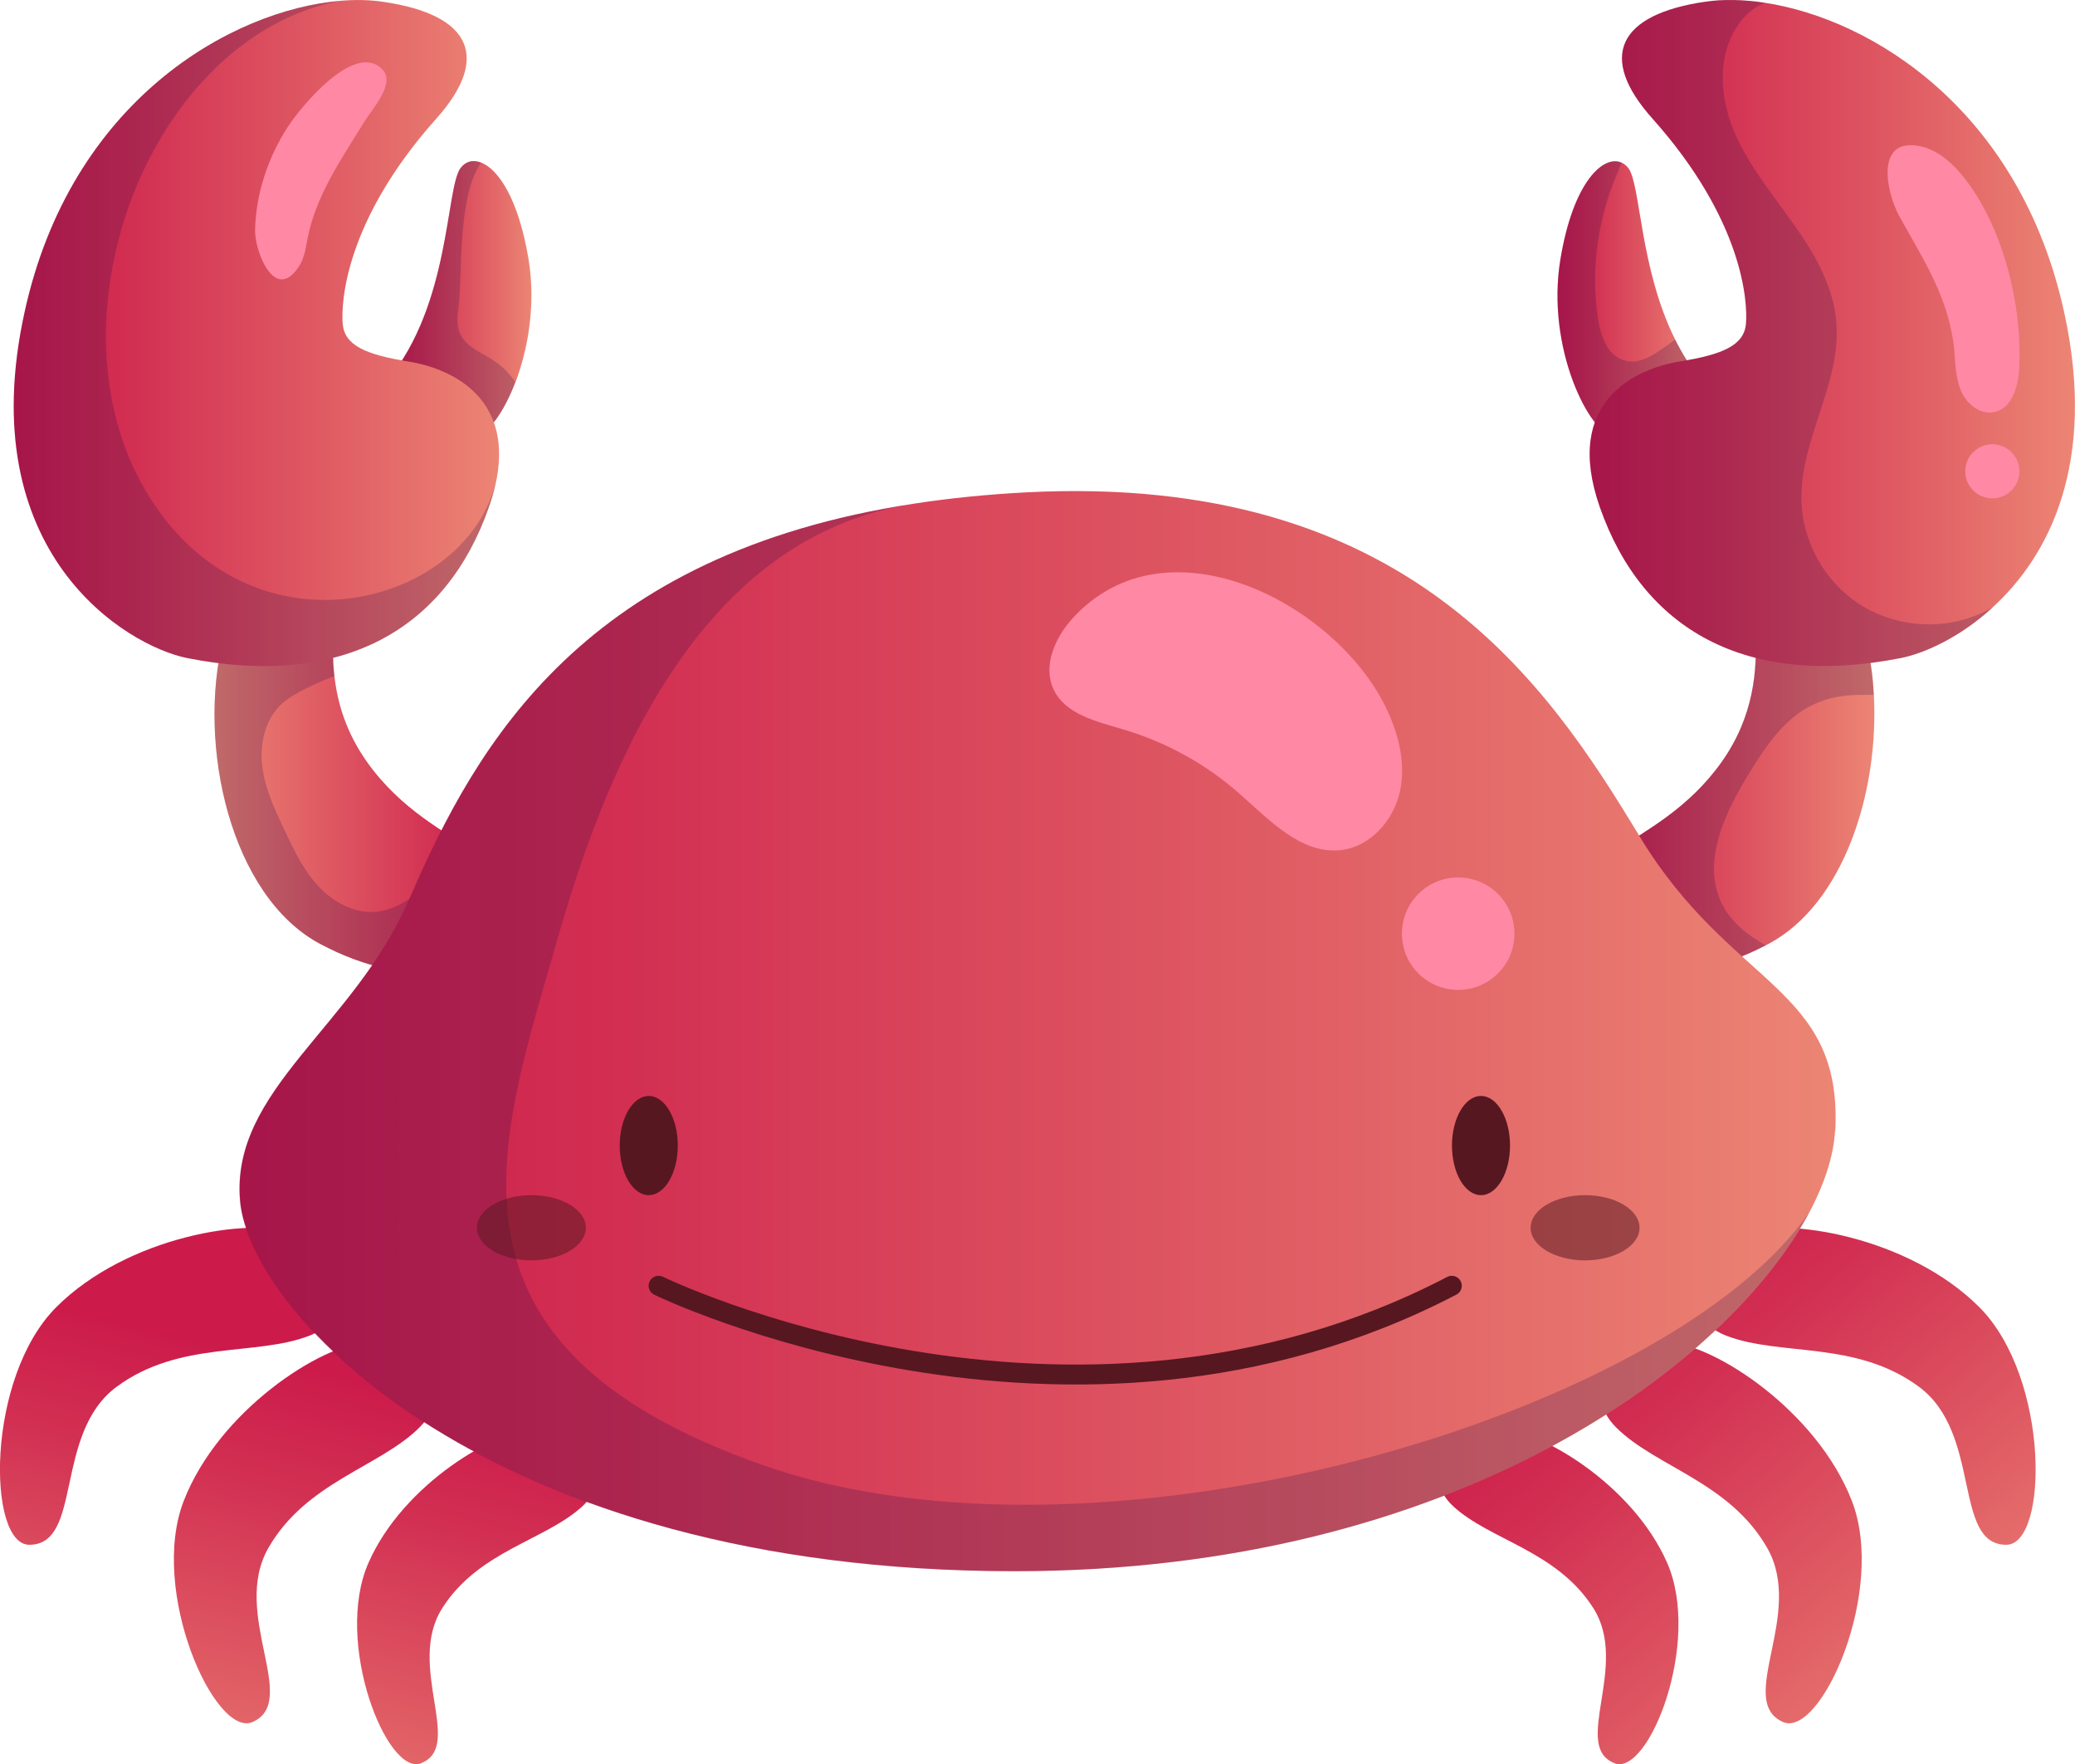
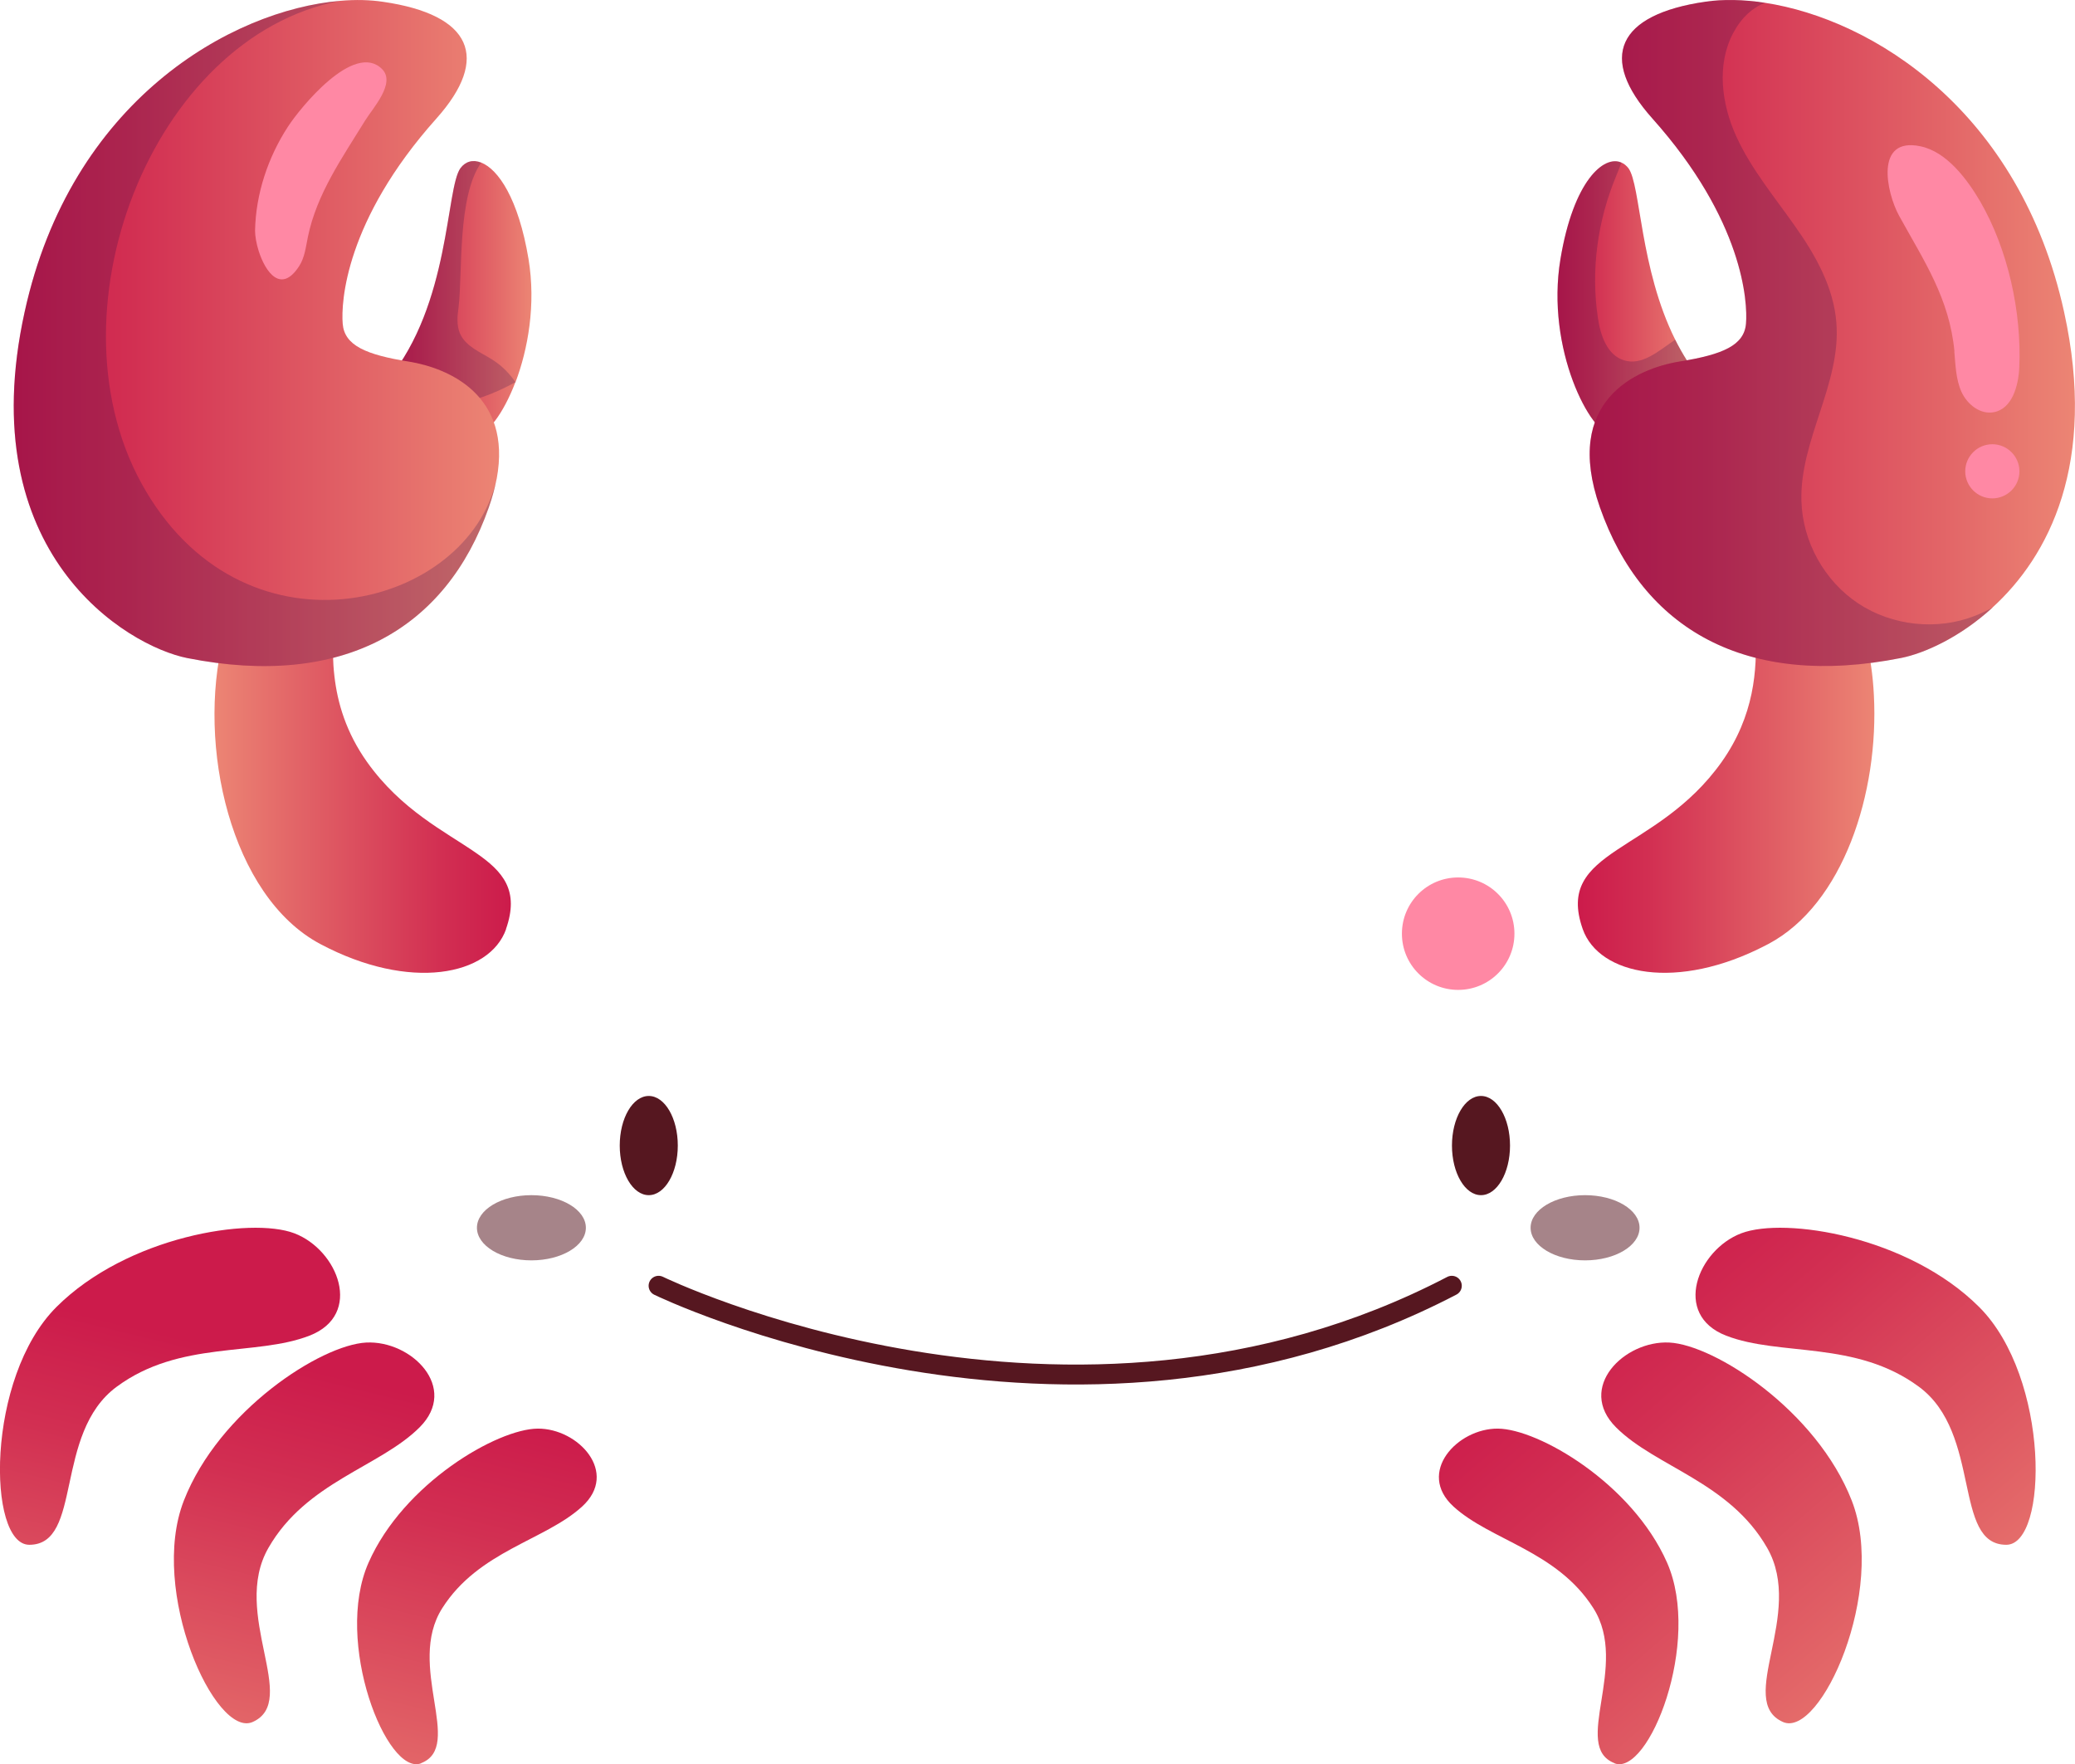
<svg xmlns="http://www.w3.org/2000/svg" width="100" height="85" viewBox="0 0 100 85" fill="none">
  <g clip-path="url(#clip0_2682_16531)">
    <path d="M24.39 44.77C23.598 47.013 19.76 47.785 15.437 45.489C11.113 43.193 9.474 35.911 10.766 30.759C12.052 25.607 14.577 26.246 15.85 27.025C16.716 27.55 15.79 29.794 16.116 32.576C16.263 33.874 16.682 35.298 17.688 36.716C19.34 39.039 21.459 40.071 22.918 41.083C24.257 42.001 25.037 42.913 24.384 44.77H24.39Z" fill="url(#paint0_linear_2682_16531)" />
-     <path opacity="0.21" d="M24.39 44.77C23.598 47.013 19.76 47.785 15.437 45.489C11.113 43.193 9.474 35.911 10.766 30.759C12.052 25.607 14.577 26.246 15.85 27.025C16.716 27.55 15.79 29.794 16.116 32.576C15.103 32.962 14.117 33.448 13.631 33.867C12.792 34.593 12.505 35.804 12.638 36.902C12.765 38.001 13.245 39.026 13.724 40.024C14.164 40.963 14.617 41.915 15.323 42.68C16.029 43.446 17.022 44.011 18.061 43.938C19.953 43.805 21.173 41.742 22.918 41.083C24.257 42.001 25.037 42.913 24.384 44.77H24.39Z" fill="#1B0244" />
    <path d="M24.837 18.418C24.251 19.956 23.465 20.954 22.965 20.947C20.313 20.894 18.694 18.305 18.694 18.305C21.706 14.644 21.479 9.079 22.192 8.101C22.432 7.781 22.785 7.675 23.191 7.835C24.004 8.154 24.983 9.559 25.47 12.474C25.836 14.677 25.443 16.834 24.844 18.418H24.837Z" fill="url(#paint1_linear_2682_16531)" />
-     <path opacity="0.21" d="M24.837 18.418C24.251 19.956 23.465 20.954 22.965 20.947C20.313 20.894 18.694 18.305 18.694 18.305C21.706 14.644 21.479 9.079 22.192 8.101C22.432 7.781 22.785 7.675 23.191 7.835C22.032 9.472 22.299 13.166 22.099 14.804C22.039 15.223 21.999 15.676 22.165 16.062C22.439 16.701 23.171 16.974 23.751 17.346C24.191 17.626 24.557 17.999 24.844 18.418H24.837Z" fill="#1B0244" />
+     <path opacity="0.21" d="M24.837 18.418C20.313 20.894 18.694 18.305 18.694 18.305C21.706 14.644 21.479 9.079 22.192 8.101C22.432 7.781 22.785 7.675 23.191 7.835C22.032 9.472 22.299 13.166 22.099 14.804C22.039 15.223 21.999 15.676 22.165 16.062C22.439 16.701 23.171 16.974 23.751 17.346C24.191 17.626 24.557 17.999 24.844 18.418H24.837Z" fill="#1B0244" />
    <path d="M23.937 23.064C23.937 23.064 23.937 23.097 23.924 23.117C23.844 23.53 23.724 23.976 23.558 24.448C21.499 30.319 16.522 33.195 9.027 31.71C6.109 31.131 -1.372 26.665 1.186 15.037C3.411 4.853 11.146 0.486 16.396 0.04C17.142 -0.026 17.841 -0.006 18.461 0.087C22.725 0.706 23.651 2.783 21.026 5.718C16.642 10.624 16.429 14.564 16.516 15.602C16.602 16.648 17.635 17.093 19.714 17.426C21.592 17.732 24.69 19.03 23.937 23.071V23.064Z" fill="url(#paint2_linear_2682_16531)" />
    <path d="M12.465 12.088C12.791 13.12 13.544 14.165 14.41 12.834C14.684 12.421 14.737 11.908 14.837 11.422C15.263 9.339 16.502 7.588 17.595 5.811C17.968 5.206 19.087 4.007 18.414 3.329C17.062 1.977 14.45 5.219 13.877 6.104C12.918 7.575 12.325 9.346 12.292 11.116C12.292 11.369 12.352 11.729 12.465 12.088Z" fill="#FF88A4" />
    <path opacity="0.21" d="M23.924 23.117C23.844 23.53 23.724 23.976 23.558 24.448C21.499 30.319 16.522 33.195 9.027 31.71C6.109 31.131 -1.372 26.665 1.186 15.037C3.411 4.852 11.146 0.486 16.396 0.04C7.289 1.757 2.052 15.263 7.029 23.663C12.005 32.077 22.565 29.228 23.924 23.11V23.117Z" fill="#1B0244" />
    <path d="M85.23 45.482C85.183 45.508 85.15 45.528 85.103 45.548C80.833 47.771 77.062 46.993 76.276 44.769C74.91 40.882 79.814 41.162 82.972 36.715C86.123 32.262 83.544 27.796 84.817 27.017C86.09 26.238 88.615 25.599 89.907 30.751C90.127 31.617 90.26 32.535 90.307 33.487C90.56 38.206 88.828 43.571 85.23 45.482Z" fill="url(#paint3_linear_2682_16531)" />
-     <path opacity="0.21" d="M90.306 33.487C89.754 33.474 89.207 33.474 88.674 33.56C86.629 33.88 85.516 35.304 84.464 36.989C83.198 39.005 81.905 41.535 83.031 43.638C83.484 44.49 84.237 45.069 85.097 45.555C80.826 47.778 77.055 46.999 76.269 44.776C74.903 40.889 79.807 41.169 82.965 36.722C86.116 32.269 83.538 27.803 84.81 27.024C86.083 26.245 88.608 25.606 89.9 30.758C90.12 31.624 90.253 32.542 90.3 33.494L90.306 33.487Z" fill="#1B0244" />
    <path d="M81.972 18.311C81.972 18.311 80.353 20.9 77.702 20.954C76.689 20.974 74.477 16.827 75.203 12.48C75.829 8.713 77.295 7.455 78.141 7.834C78.268 7.887 78.381 7.981 78.481 8.107C79.074 8.926 79.021 12.933 80.733 16.367C81.073 17.046 81.479 17.705 81.979 18.311H81.972Z" fill="url(#paint4_linear_2682_16531)" />
    <path opacity="0.21" d="M81.972 18.311C81.972 18.311 80.353 20.9 77.702 20.954C76.689 20.974 74.477 16.827 75.203 12.48C75.829 8.713 77.295 7.455 78.141 7.834C78.061 8.054 77.975 8.267 77.888 8.48C76.989 10.636 76.662 13.019 77.009 15.329C77.129 16.161 77.455 17.106 78.254 17.359C79.134 17.639 79.927 16.913 80.733 16.367C81.073 17.046 81.479 17.705 81.979 18.311H81.972Z" fill="#1B0244" />
    <path d="M96.029 29.274C94.437 30.732 92.718 31.484 91.632 31.703C84.137 33.194 79.161 30.319 77.102 24.442C75.303 19.303 78.868 17.759 80.946 17.419C83.025 17.086 84.057 16.64 84.144 15.595C84.231 14.557 84.017 10.617 79.634 5.711C77.009 2.775 77.935 0.699 82.199 0.08C83.038 -0.04 84.004 -0.027 85.05 0.133C90.253 0.925 97.349 5.345 99.474 15.03C101.079 22.331 98.728 26.811 96.023 29.274H96.029Z" fill="url(#paint5_linear_2682_16531)" />
    <path d="M94.184 16.94C94.244 17.599 94.257 18.278 94.53 18.884C94.803 19.483 95.436 19.989 96.089 19.862C96.969 19.696 97.275 18.598 97.315 17.706C97.435 15.043 96.769 12.014 95.43 9.705C94.817 8.66 93.831 7.315 92.552 7.049C90.326 6.583 90.919 9.292 91.519 10.39C92.718 12.567 93.951 14.371 94.191 16.94H94.184Z" fill="#FF88A4" />
    <path d="M97.322 22.711C97.322 23.43 96.736 24.015 96.016 24.015C95.296 24.015 94.71 23.43 94.71 22.711C94.71 21.992 95.296 21.406 96.016 21.406C96.736 21.406 97.322 21.992 97.322 22.711Z" fill="#FF88A4" />
    <path opacity="0.21" d="M96.029 29.274C94.437 30.732 92.718 31.484 91.632 31.703C84.137 33.194 79.161 30.319 77.102 24.442C75.303 19.303 78.868 17.759 80.946 17.419C83.025 17.086 84.057 16.64 84.144 15.595C84.231 14.557 84.017 10.617 79.634 5.711C77.009 2.775 77.935 0.699 82.199 0.08C83.038 -0.04 84.004 -0.027 85.05 0.133C84.457 0.379 83.931 0.832 83.525 1.597C82.718 3.122 82.965 5.012 83.678 6.576C84.391 8.14 85.51 9.478 86.496 10.883C87.489 12.281 88.375 13.851 88.501 15.562C88.734 18.484 86.729 21.207 86.816 24.142C86.869 26.099 87.921 27.996 89.56 29.081C91.193 30.159 93.358 30.392 95.183 29.673C95.47 29.56 95.75 29.427 96.029 29.274Z" fill="#1B0244" />
    <path d="M1.412 74.437C4.004 74.437 2.572 69.072 5.623 66.822C8.668 64.572 12.312 65.371 14.917 64.359C17.522 63.347 16.289 60.226 14.184 59.427C12.079 58.628 6.129 59.573 2.718 62.981C-0.693 66.389 -0.619 74.437 1.412 74.437Z" fill="url(#paint6_linear_2682_16531)" />
    <path d="M12.172 82.977C14.47 81.965 11.106 77.765 12.938 74.583C14.764 71.401 18.308 70.689 20.22 68.779C22.132 66.869 19.827 64.579 17.648 64.692C15.47 64.805 10.56 67.96 8.861 72.307C7.162 76.66 10.366 83.769 12.172 82.977Z" fill="url(#paint7_linear_2682_16531)" />
    <path d="M20.293 84.96C22.385 84.148 19.554 80.261 21.313 77.492C23.072 74.723 26.263 74.231 28.055 72.593C29.847 70.956 27.868 68.826 25.916 68.839C23.964 68.852 19.447 71.475 17.762 75.296C16.07 79.116 18.648 85.599 20.293 84.967V84.96Z" fill="url(#paint8_linear_2682_16531)" />
    <path d="M96.689 74.437C94.097 74.437 95.53 69.072 92.478 66.822C89.434 64.572 85.79 65.371 83.185 64.359C80.58 63.347 81.812 60.226 83.918 59.427C86.023 58.628 91.972 59.573 95.383 62.981C98.794 66.389 98.721 74.437 96.689 74.437Z" fill="url(#paint9_linear_2682_16531)" />
    <path d="M85.93 82.977C83.631 81.965 86.995 77.765 85.163 74.583C83.338 71.401 79.793 70.689 77.882 68.779C75.969 66.869 78.275 64.579 80.453 64.692C82.632 64.805 87.542 67.96 89.241 72.307C90.939 76.66 87.735 83.769 85.93 82.977Z" fill="url(#paint10_linear_2682_16531)" />
    <path d="M77.808 84.96C75.716 84.148 78.548 80.261 76.789 77.492C75.03 74.723 71.839 74.231 70.047 72.593C68.255 70.956 70.233 68.826 72.185 68.839C74.137 68.852 78.654 71.475 80.34 75.296C82.025 79.116 79.454 85.599 77.808 84.967V84.96Z" fill="url(#paint11_linear_2682_16531)" />
-     <path d="M88.435 54.495C88.375 55.626 87.968 56.951 87.222 58.375C83.325 65.724 70.207 75.708 48.901 75.708C23.465 75.708 12.039 63.234 11.572 57.869C11.106 52.505 17.076 49.483 19.74 43.306C23.012 35.718 28.201 26.692 44.051 24.269C45.736 24.009 47.548 23.823 49.487 23.723C67.802 22.791 74.57 32.935 79.001 40.277C83.431 47.612 88.801 47.499 88.448 54.488L88.435 54.495Z" fill="url(#paint12_linear_2682_16531)" />
-     <path d="M51.686 29.8C50.84 30.732 50.233 32.11 50.786 33.242C51.359 34.433 52.858 34.766 54.124 35.145C56.176 35.751 58.095 36.803 59.7 38.214C61.173 39.505 62.725 41.209 64.67 40.956C66.063 40.776 67.155 39.525 67.462 38.161C67.768 36.789 67.402 35.352 66.789 34.087C64.331 29.048 56.209 24.828 51.686 29.8Z" fill="#FF88A4" />
    <path d="M72.985 44.99C72.985 46.487 71.772 47.699 70.273 47.699C68.774 47.699 67.562 46.487 67.562 44.99C67.562 43.492 68.774 42.281 70.273 42.281C71.772 42.281 72.985 43.492 72.985 44.99Z" fill="#FF88A4" />
-     <path opacity="0.21" d="M87.209 58.382C83.311 65.73 70.193 75.715 48.888 75.715C23.451 75.715 12.025 63.241 11.559 57.876C11.093 52.511 17.062 49.489 19.727 43.312C22.998 35.724 28.188 26.698 44.037 24.275C34.331 25.76 29.607 35.598 26.849 45.302C24.097 55.007 20.287 64.772 36.696 70.576C53.098 76.38 80.5 68.18 87.215 58.382H87.209Z" fill="#1B0244" />
    <path d="M32.665 55.2C32.665 56.518 32.039 57.59 31.266 57.59C30.493 57.59 29.867 56.518 29.867 55.2C29.867 53.882 30.493 52.81 31.266 52.81C32.039 52.81 32.665 53.882 32.665 55.2Z" fill="#561720" />
    <path d="M72.772 55.2C72.772 56.518 72.145 57.59 71.373 57.59C70.6 57.59 69.974 56.518 69.974 55.2C69.974 53.882 70.6 52.81 71.373 52.81C72.145 52.81 72.772 53.882 72.772 55.2Z" fill="#561720" />
    <g opacity="0.53">
      <path d="M25.61 60.732C27.059 60.732 28.235 60.028 28.235 59.161C28.235 58.293 27.059 57.59 25.61 57.59C24.16 57.59 22.985 58.293 22.985 59.161C22.985 60.028 24.16 60.732 25.61 60.732Z" fill="#561720" />
      <path d="M76.389 60.732C77.839 60.732 79.014 60.028 79.014 59.161C79.014 58.293 77.839 57.59 76.389 57.59C74.94 57.59 73.764 58.293 73.764 59.161C73.764 60.028 74.94 60.732 76.389 60.732Z" fill="#561720" />
    </g>
    <path d="M31.739 61.956C31.739 61.956 51.506 71.581 69.967 61.956" stroke="#561720" stroke-width="0.96" stroke-linecap="round" stroke-linejoin="round" />
  </g>
  <defs>
    <linearGradient id="paint0_linear_2682_16531" x1="10.333" y1="36.683" x2="24.624" y2="36.683" gradientUnits="userSpaceOnUse">
      <stop stop-color="#EC8574" />
      <stop offset="0.28" stop-color="#E26467" />
      <stop offset="0.76" stop-color="#D22F52" />
      <stop offset="1" stop-color="#CC1B4B" />
    </linearGradient>
    <linearGradient id="paint1_linear_2682_16531" x1="18.688" y1="14.358" x2="25.603" y2="14.358" gradientUnits="userSpaceOnUse">
      <stop stop-color="#CC1B4B" />
      <stop offset="0.24" stop-color="#D22F52" />
      <stop offset="0.72" stop-color="#E26467" />
      <stop offset="1" stop-color="#EC8574" />
    </linearGradient>
    <linearGradient id="paint2_linear_2682_16531" x1="0.66" y1="16.048" x2="24.051" y2="16.048" gradientUnits="userSpaceOnUse">
      <stop stop-color="#CC1B4B" />
      <stop offset="0.24" stop-color="#D22F52" />
      <stop offset="0.72" stop-color="#E26467" />
      <stop offset="1" stop-color="#EC8574" />
    </linearGradient>
    <linearGradient id="paint3_linear_2682_16531" x1="76.036" y1="36.682" x2="90.333" y2="36.682" gradientUnits="userSpaceOnUse">
      <stop stop-color="#CC1B4B" />
      <stop offset="0.24" stop-color="#D22F52" />
      <stop offset="0.72" stop-color="#E26467" />
      <stop offset="1" stop-color="#EC8574" />
    </linearGradient>
    <linearGradient id="paint4_linear_2682_16531" x1="75.057" y1="14.357" x2="81.972" y2="14.357" gradientUnits="userSpaceOnUse">
      <stop stop-color="#CC1B4B" />
      <stop offset="0.24" stop-color="#D22F52" />
      <stop offset="0.72" stop-color="#E26467" />
      <stop offset="1" stop-color="#EC8574" />
    </linearGradient>
    <linearGradient id="paint5_linear_2682_16531" x1="76.616" y1="16.048" x2="100" y2="16.048" gradientUnits="userSpaceOnUse">
      <stop stop-color="#CC1B4B" />
      <stop offset="0.24" stop-color="#D22F52" />
      <stop offset="0.72" stop-color="#E26467" />
      <stop offset="1" stop-color="#EC8574" />
    </linearGradient>
    <linearGradient id="paint6_linear_2682_16531" x1="2.905" y1="87.483" x2="8.558" y2="64.397" gradientUnits="userSpaceOnUse">
      <stop stop-color="#EC8574" />
      <stop offset="0.28" stop-color="#E26467" />
      <stop offset="0.76" stop-color="#D22F52" />
      <stop offset="1" stop-color="#CC1B4B" />
    </linearGradient>
    <linearGradient id="paint7_linear_2682_16531" x1="10.12" y1="89.247" x2="15.773" y2="66.161" gradientUnits="userSpaceOnUse">
      <stop stop-color="#EC8574" />
      <stop offset="0.28" stop-color="#E26467" />
      <stop offset="0.76" stop-color="#D22F52" />
      <stop offset="1" stop-color="#CC1B4B" />
    </linearGradient>
    <linearGradient id="paint8_linear_2682_16531" x1="18.794" y1="91.364" x2="24.441" y2="68.278" gradientUnits="userSpaceOnUse">
      <stop stop-color="#EC8574" />
      <stop offset="0.28" stop-color="#E26467" />
      <stop offset="0.76" stop-color="#D22F52" />
      <stop offset="1" stop-color="#CC1B4B" />
    </linearGradient>
    <linearGradient id="paint9_linear_2682_16531" x1="82.885" y1="56.551" x2="101.726" y2="78.241" gradientUnits="userSpaceOnUse">
      <stop stop-color="#CC1B4B" />
      <stop offset="0.24" stop-color="#D22F52" />
      <stop offset="0.72" stop-color="#E26467" />
      <stop offset="1" stop-color="#EC8574" />
    </linearGradient>
    <linearGradient id="paint10_linear_2682_16531" x1="75.296" y1="63.141" x2="94.138" y2="84.831" gradientUnits="userSpaceOnUse">
      <stop stop-color="#CC1B4B" />
      <stop offset="0.24" stop-color="#D22F52" />
      <stop offset="0.72" stop-color="#E26467" />
      <stop offset="1" stop-color="#EC8574" />
    </linearGradient>
    <linearGradient id="paint11_linear_2682_16531" x1="69.134" y1="68.499" x2="87.975" y2="90.182" gradientUnits="userSpaceOnUse">
      <stop stop-color="#CC1B4B" />
      <stop offset="0.24" stop-color="#D22F52" />
      <stop offset="0.72" stop-color="#E26467" />
      <stop offset="1" stop-color="#EC8574" />
    </linearGradient>
    <linearGradient id="paint12_linear_2682_16531" x1="11.533" y1="49.689" x2="88.448" y2="49.689" gradientUnits="userSpaceOnUse">
      <stop stop-color="#CC1B4B" />
      <stop offset="0.24" stop-color="#D22F52" />
      <stop offset="0.72" stop-color="#E26467" />
      <stop offset="1" stop-color="#EC8574" />
    </linearGradient>
    <clipPath id="clip0_2682_16531">
      <rect width="100" height="85" fill="white" />
    </clipPath>
  </defs>
</svg>